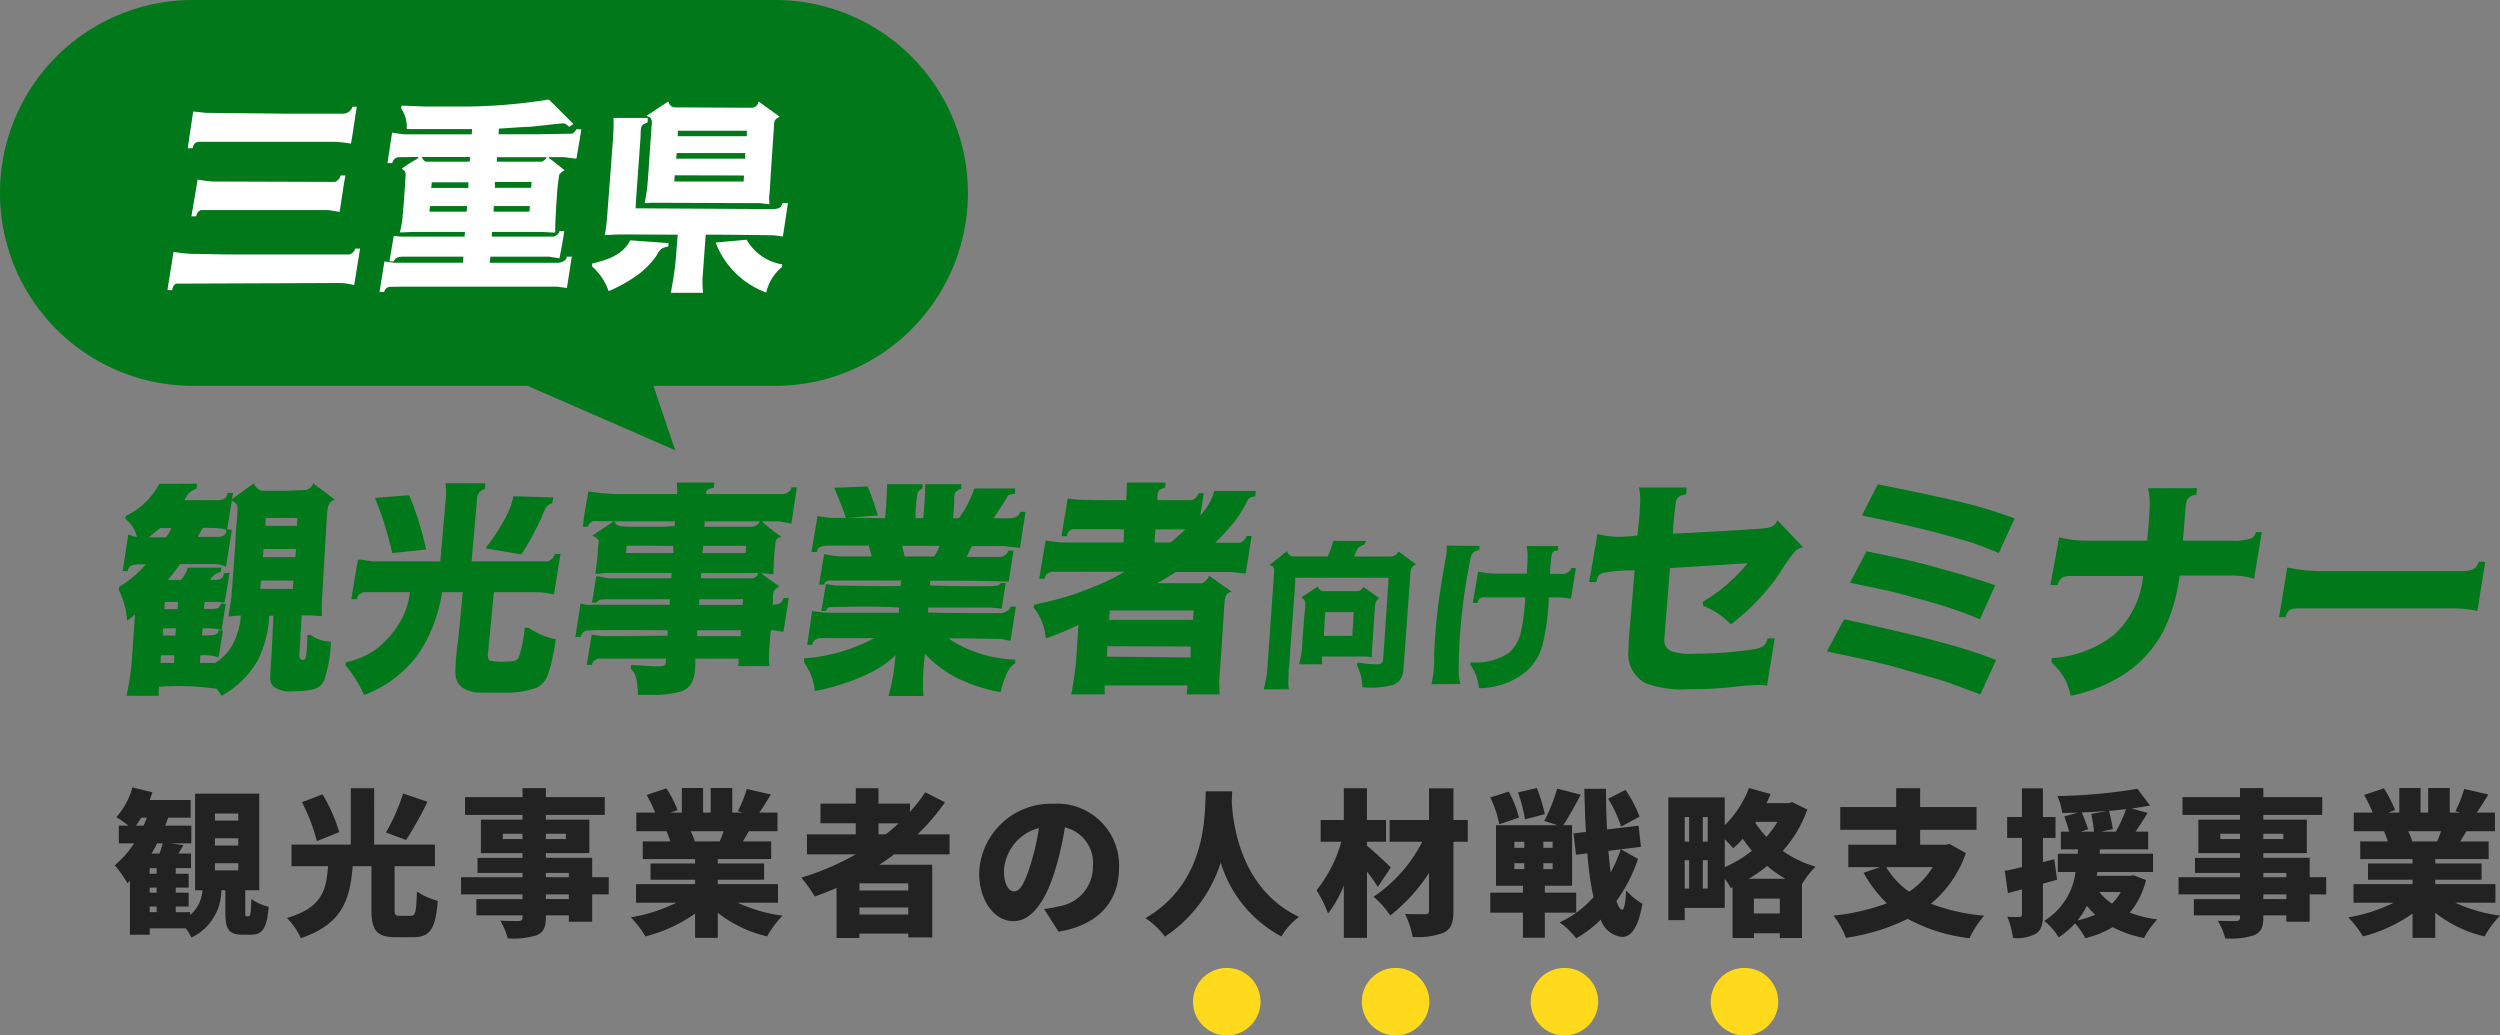
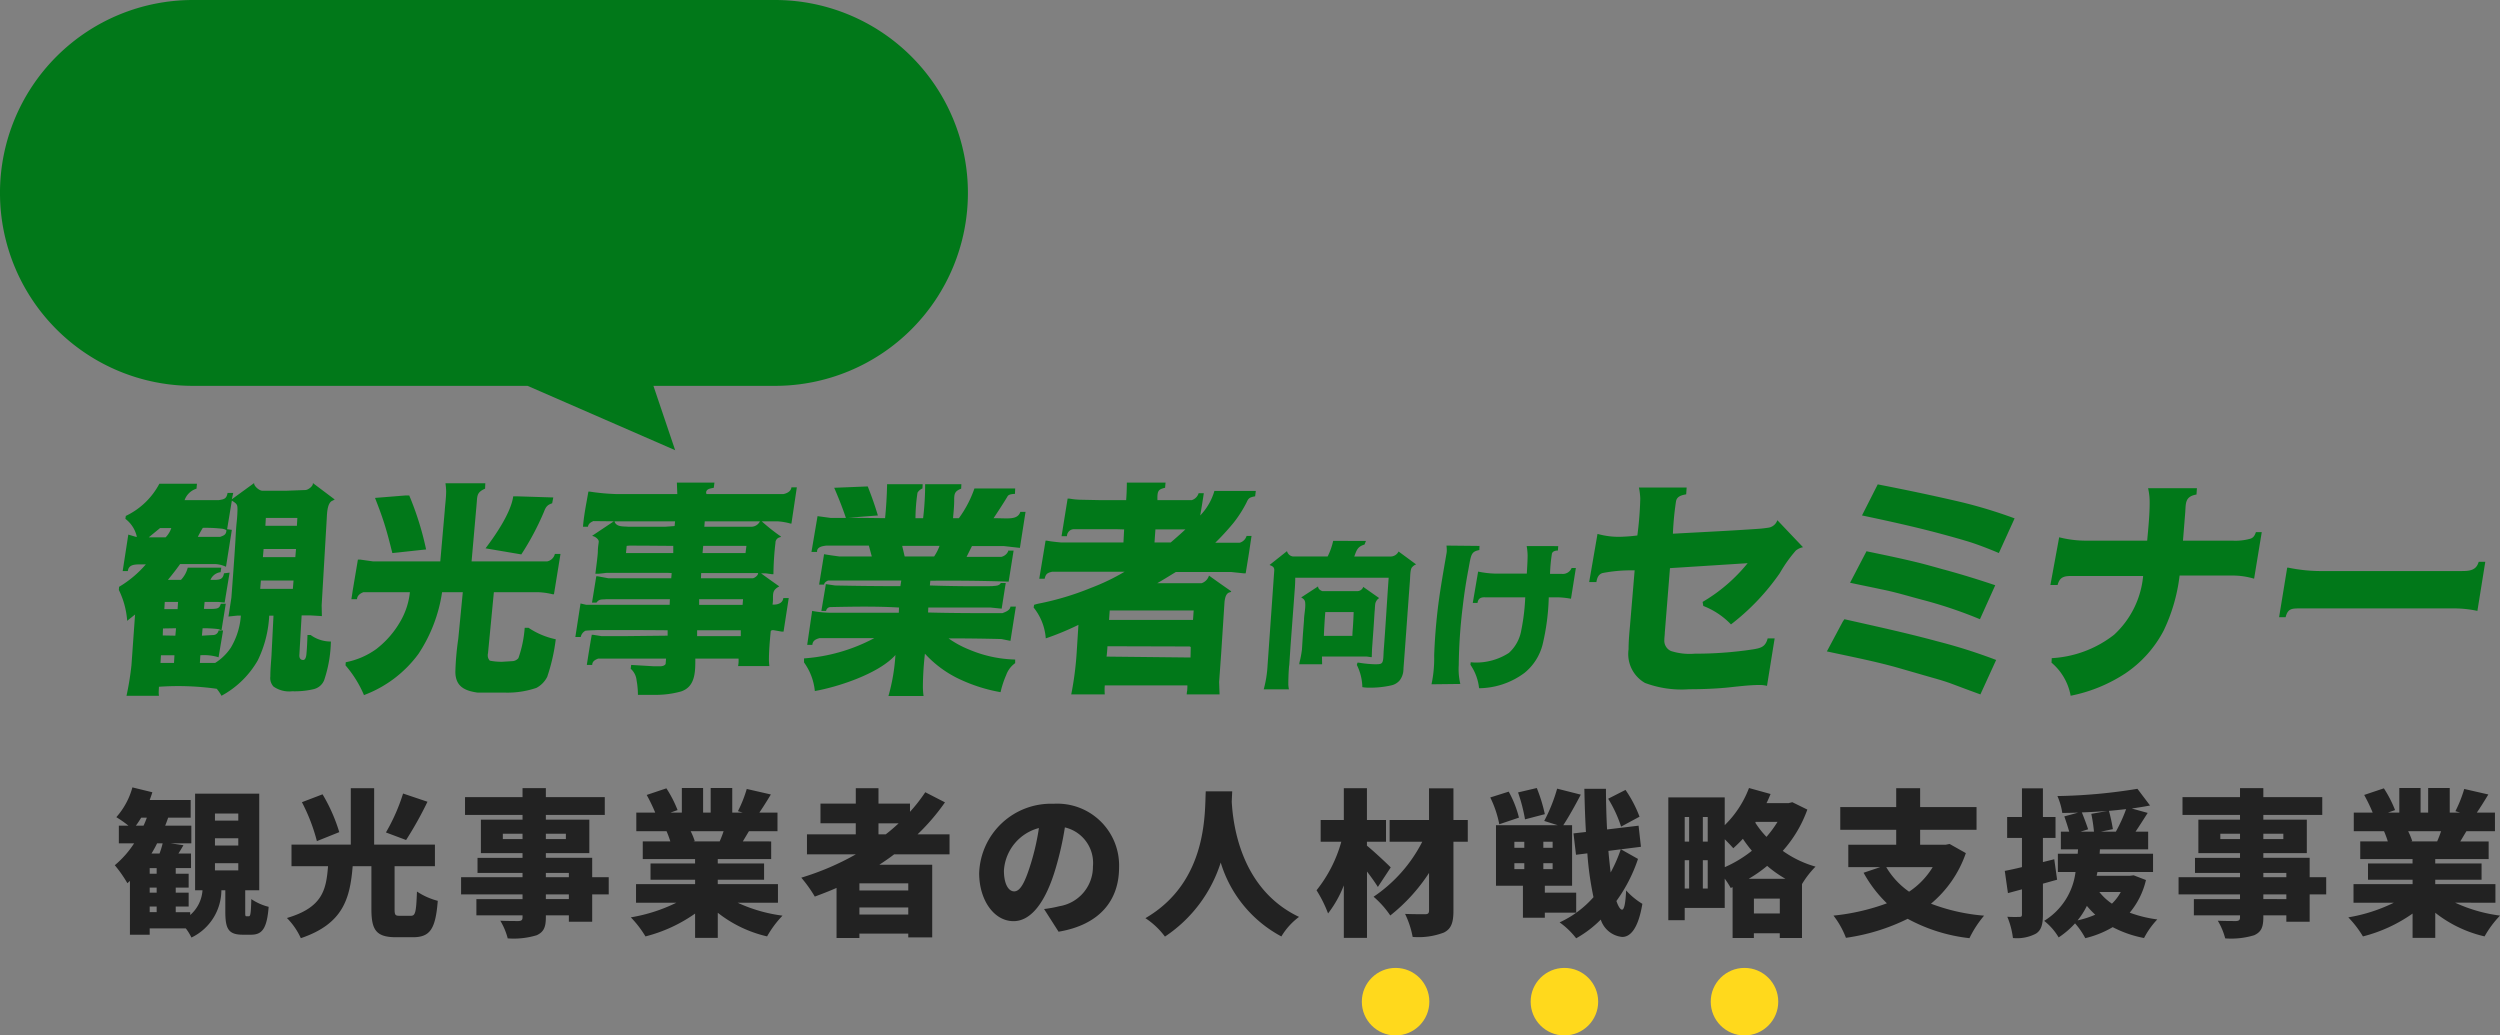
<svg xmlns="http://www.w3.org/2000/svg" width="222.128" height="92">
  <rect width="100%" height="100%" fill="#808080" stroke="none" />
  <g data-name="グループ 111">
    <g data-name="グループ 112">
      <g data-name="グループ 100">
        <g data-name="グループ 98">
          <path fill="#017819" d="M27.8 42.98c0 .22-.42.56-.68.56l-1.62.06h-2.22c-.26-.02-.7-.4-.7-.64v-.04l-1.98 1.44.12-.56h-.5c-.1.5-.26.56-.8.64H16.4a1.63 1.63 0 0 1 1.06-1.02l.04-.44h-3.34a6.55 6.55 0 0 1-2.98 2.86l-.04.26a2.73 2.73 0 0 1 1.02 1.6h-.08l-.68-.2-.5 3.24h.46c.08-.74.94-.56 1.6-.6a9.5 9.5 0 0 1-2.38 2l-.02.28a7.4 7.4 0 0 1 .74 2.74l.7-.56-.32 4.5a25 25 0 0 1-.44 2.72h2.88c0-.08-.02-.16-.02-.26 0-.18.02-.36.02-.54a24.5 24.5 0 0 1 5.14.18 4 4 0 0 1 .42.62 8.24 8.24 0 0 0 3.22-3.14 10.2 10.2 0 0 0 1.02-3.98h.38l-.18 3.58c-.04.6-.1 1.2-.1 1.82a1.12 1.12 0 0 0 .28.9 2.42 2.42 0 0 0 1.66.42 7.4 7.4 0 0 0 1.88-.18 1.34 1.34 0 0 0 .96-.8 11.5 11.5 0 0 0 .6-3.44 3.02 3.02 0 0 1-1.8-.58h-.28c-.02.58-.04 1.18-.1 1.76-.02.16-.08.46-.28.46-.28 0-.36-.22-.34-.46l.2-3.5h.8l1 .06-.02-.96.44-7.5c.04-.46 0-1.62.54-1.8l.18-.1-1.94-1.46Zm-7.2 1.5c.48.3.5.36.5.82a12 12 0 0 1-.08 1.18c-.06.6-.08 1.22-.12 1.84-.1 1.6-.22 3.18-.34 4.78l-.26 1.68.76-.08h.34a6.4 6.4 0 0 1-.9 2.86 4.6 4.6 0 0 1-1.38 1.34h-1.36l.04-.68a4.4 4.4 0 0 1 1.62.18l.4-2.38h-.4a.49.49 0 0 1-.42.4l-1.06.06.06-.66a11 11 0 0 1 1.42.08l.26.1.38-2.36h-.44c-.14.48-.28.48-1.5.46l.06-.62h1.18l.6.06.44-2.66-.5.06c-.1.58-.4.6-1.2.58a1.12 1.12 0 0 1 .9-.68l.06-.4h-2.98a2.4 2.4 0 0 1-.6 1.08h-1.16c.38-.46.74-.92 1.08-1.4h3.16a2.5 2.5 0 0 1 .92.24l.52-3.28-.42-.06Zm2.98 2.24.04-.7h2.8l-.04.7Zm-5.56.18a13 13 0 0 1 1.74.08c.1.02.34.08.36.16-.04.34-.16.42-.56.56h-1.98c.14-.28.28-.54.44-.8m-2.8.02a2.2 2.2 0 0 1-.5.82h-1.5l1-.82Zm8.14 2.58.06-.72h2.88l-.06.72Zm-.24 2.82.06-.74h2.9l-.06.74Zm-8.52 1.8.04-.64h1.18l-.04.64Zm-.14 2.34.02-.62 1.16-.02-.06.66Zm-.2 2.44.04-.68h1.2l-.04.68ZM39.6 43.1a5 5 0 0 1 .04.56c0 .54-.08 1.1-.12 1.64v.04l-.2 2.26-.2 2.28h-5.98L32 49.72h-.2l-.42 2.5c-.06.34-.1.68-.16 1.02h.5c.02-.32.26-.5.56-.62h4.14a6.5 6.5 0 0 1-.84 2.58 8.3 8.3 0 0 1-2.16 2.48 6.9 6.9 0 0 1-2.7 1.16l-.02.28a10 10 0 0 1 1.64 2.64 10.6 10.6 0 0 0 4.84-3.66 13.5 13.5 0 0 0 2.1-5.48h1.84l-.4 4.12a25 25 0 0 0-.26 2.94c0 1.32.84 1.7 1.98 1.86h2.44a8 8 0 0 0 2.78-.42 2.27 2.27 0 0 0 .96-.98 16.6 16.6 0 0 0 .76-3.34 6.9 6.9 0 0 1-2.42-1.02h-.34a10.3 10.3 0 0 1-.56 2.7.77.77 0 0 1-.48.26l-.96.06h-.12a5.4 5.4 0 0 1-.98-.1.65.65 0 0 1-.18-.5.5.5 0 0 1 .02-.16l.52-5.42h4a6.4 6.4 0 0 1 1.22.18h.12l.58-3.58h-.5a.88.88 0 0 1-.68.66H41.9l.44-5c.08-.76-.04-1.12.76-1.46l.02-.48h-3.54Zm-6.28 1.14c.3.76.58 1.5.82 2.26.28.88.5 1.76.72 2.64 1-.1 2-.22 3-.32a26.7 26.7 0 0 0-1.5-4.8h-.3Zm12.28-.14c-.2 1.46-1.58 3.46-2.46 4.62l3.18.54a24 24 0 0 0 2-3.76c.16-.42.28-.64.74-.78l.1-.52-3.18-.1Zm9.22-.2a19 19 0 0 1-2.42-.22h-.12c-.18 1.04-.4 2.08-.48 3.12h.44c.04-.28.26-.4.48-.5l1.82.02-1.92 1.28a.15.15 0 0 0 .08.04c.22.06.5.28.5.48 0 .12-.08.48-.08.86 0 .32-.14 1.34-.22 2h.28l.72-.08h5.44l.34.02-.04.46h-5.58l-.98-.18h-.1l-.38 2.34h.4c.24-.34.48-.26.88-.3h5.64l-.02.5h-7.4l-.52-.12-.46 2.98h.48a.8.8 0 0 1 .42-.56c.36-.04.74-.04 1.1-.06 2.06 0 4.14 0 6.2.02v.48l-3.7.04h-2.18l-.76-.12h-.1c-.16.88-.3 1.78-.44 2.68h.48c0-.32.26-.46.52-.56h6.04l-.04.48c-.08.12-.22.2-.52.2h-.5l-2.04-.12-.04.34a1.58 1.58 0 0 1 .52 1.02 7.3 7.3 0 0 1 .12 1.3h1.6a8.4 8.4 0 0 0 2.22-.3c1.3-.42 1.28-1.78 1.28-2.92h3.84a2.4 2.4 0 0 1-.04.66h2.78a5 5 0 0 1-.04-.52c0-.86.08-1.72.16-2.58.06-.1.18-.1.3-.08l.68.12h.16l.46-2.98h-.48c-.06.48-.54.6-.96.58a3 3 0 0 0 .04-.44c0-.62-.02-.86.56-1.18-.54-.38-1.08-.76-1.62-1.16h.4l.58.08h.12a26 26 0 0 1 .18-2.78.5.5 0 0 1 .38-.5.23.23 0 0 0 .12-.06 17 17 0 0 1-1.72-1.36h1.4a5.6 5.6 0 0 1 1.16.2h.08l.48-3.22h-.48c-.04.36-.4.54-.72.6h-6.82a.3.3 0 0 1-.04-.12c0-.36.42-.38.68-.44l.06-.46h-3.34l.04 1.02Zm1 2.9c-.42-.04-1.08.04-1.22-.48h5.38l-.04.42-.82.06Zm11.7-.48a.86.86 0 0 1-.7.48h-4.24l.04-.48ZM56.5 48.48c1.1 0 2.22.02 3.32.02v.64h-4.2l.06-.64.24-.02Zm9.74.66h-3.82l.06-.64h3.84Zm1.12 1.78c0 .24-.36.46-.48.46h-4.6l.02-.46Zm-1.38 2.82h-3.86v-.5h3.9ZM65.82 56v.52h-3.88V56Zm16.24 5.84a6 6 0 0 1-.06-.88 28 28 0 0 1 .18-2.88 9.8 9.8 0 0 0 3.24 2.34 14.3 14.3 0 0 0 3.48 1.08 8.5 8.5 0 0 1 .5-1.52 2.2 2.2 0 0 1 .8-1.06v-.32a11.1 11.1 0 0 1-4.08-.88 8.7 8.7 0 0 1-1.84-1c1.56 0 3.14.02 4.7.06l.8.16.48-3.04h-.48c-.04.34-.46.48-.72.58-2.22 0-4.4 0-6.6-.06l.02-.44H88l1 .1.36-2.28h-.44c-.14.28-.5.24-.76.28-1.86.02-3.7 0-5.54-.06l.04-.42c2.32-.02 4.64 0 6.96.08l.44-2.76h-.48a.15.15 0 0 1-.02.1.88.88 0 0 1-.6.46h-3.08l.48-.96h2.84l1.42.16.5-3.2h-.46c-.18.56-.76.58-1.24.58-.38 0-.76-.02-1.14-.02.22-.32 1.08-1.64 1.24-1.94.12-.2.44-.2.66-.22l.02-.48h-3.62a10 10 0 0 1-1.38 2.64h-.52c.04-.52.1-1 .1-1.58s.04-.82.62-1.04l.02-.4H82.2a25 25 0 0 1-.18 3.02h-.68a16 16 0 0 1 .18-2.26.9.9 0 0 1 .44-.38l.02-.38h-3.16c-.02 1.02-.08 2.02-.18 3.02L75.4 46l2.6-.2c-.26-.88-.56-1.72-.9-2.58l-2.98.12c.38.88.74 1.78 1.04 2.68h-1.34l-1.18-.16-.54 3.18h.5c-.04-.44.48-.52.8-.56h3.8l.26.96h-2.9c-.46-.06-.9-.12-1.34-.2l-.44 2.7h.44c.04-.2.18-.28.36-.36h6.5l-.08.5c-1.94 0-3.86-.02-5.8-.06l-.82-.12-.4 2.38h.42a.405.405 0 0 1 .38-.34c2.02-.04 4.06-.08 6.1.04l-.02.46H74.1a9 9 0 0 1-1.94-.16l-.44 3.02h.46c.02-.38.32-.52.64-.6h4.86a15.6 15.6 0 0 1-6.24 1.8v.36a5.2 5.2 0 0 1 .96 2.54c2.12-.38 5.7-1.56 7.16-3.2a17 17 0 0 1-.62 3.64Zm-1.9-13.34h3.32a4.2 4.2 0 0 1-.48.94h-2.62Zm18 13.2a5.3 5.3 0 0 1 0-.8h7.34a4 4 0 0 1-.02.48 2 2 0 0 0-.04.32h2.92l-.04-1.1.18-2.5.3-4.62c.04-.3.1-.72.42-.84.08-.02.14-.02.18-.1-.66-.46-1.32-.92-1.98-1.4a1.02 1.02 0 0 1-.66.68h-3.94c.56-.32 1.1-.66 1.66-1h4.88l1.14.12h.18l.02-.12.26-1.6.24-1.6h-.44a.9.9 0 0 1-.6.6h-2.18a22 22 0 0 0 1.6-1.74 10.7 10.7 0 0 0 1.18-1.84c.16-.36.26-.46.76-.54l.06-.48h-3.68a5.2 5.2 0 0 1-1.26 2.18c.12-.66.22-1.32.32-1.98h-.46a.92.92 0 0 1-.62.62h-3.04c-.02-.82.06-.96.68-1.1l.04-.46h-3.44q0 .78-.06 1.56h-2.18l-1.96-.04a7 7 0 0 1-.92-.1h-.14l-.54 3.34h.48a.63.63 0 0 1 .58-.62h3.82l.68.02-.06 1.16h-5.54c-.42-.04-.84-.08-1.26-.16h-.12l-.56 3.38h.48c.1-.44.24-.52.66-.62h6.44a19 19 0 0 1-3 1.44 25 25 0 0 1-4.58 1.38 4 4 0 0 0-.46.12l-.04.24a4.95 4.95 0 0 1 1.06 2.54l.02.2a25 25 0 0 0 2.9-1.2l-.16 2.52a28 28 0 0 1-.48 3.66Zm4.5-14.66h2.66c-.42.4-.86.78-1.3 1.16h-1.44Zm-4.06 7.2h7.46l-.06.84h-7.46Zm-.28 4.1c.04-.3.06-.6.08-.92l7.26.02a.18.18 0 0 1 .14.06l-.02.92Zm20.134-10.282a6 6 0 0 1-.49 1.386h-3.08a.63.63 0 0 1-.532-.476L112.8 50.2c.252.1.434.182.42.476l-.6 8.512a10 10 0 0 1-.336 2.058h2.24a2.5 2.5 0 0 1-.056-.434c0-.5.028-1.162.07-1.652l.014-.042.112-1.708.392-5.25c.014-.28.028-.546.028-.826h8.3c-.154 2.17-.28 4.41-.448 6.566v.028c-.042 1.064-.056 1.092-.77 1.092a10 10 0 0 1-1.428-.14h-.126l-.056.2a4.6 4.6 0 0 1 .49 1.974 4 4 0 0 0 .378.042 8.5 8.5 0 0 0 2.24-.21 1.36 1.36 0 0 0 .7-.434 1.67 1.67 0 0 0 .322-.8v-.044a1 1 0 0 0 .014-.208c.2-2.59.378-5.194.574-7.8v-.042c.028-.266.014-.952.182-1.148a.9.9 0 0 1 .28-.224l.084-.042L124.264 49a.79.79 0 0 1-.7.448h-3.234c.2-.56.294-.882.91-1.064l.126-.322Zm-2.842 5.026c.322.182.364.308.364.672 0 .434-.1.868-.112 1.288v.042l-.1 1.288-.084 1.33a9 9 0 0 1-.224 1.176l-.014.14h2.03l-.014-.686h3.976l.392.056h.056c.014-.322.014-.644.042-.966l.126-1.75.084-1.316c.028-.224.028-.462.056-.686a.78.78 0 0 1 .35-.532l-1.414-.994a.56.56 0 0 1-.5.378h-3.136c-.182-.07-.378-.2-.378-.42Zm4.662 1.3c-.014.378-.028.77-.056 1.148-.014.322-.056.644-.056.966h-2.534c.028-.714.07-1.414.126-2.114Zm8.246-5.908a3 3 0 0 1 .028.378 1.4 1.4 0 0 1-.028.336c-.266 1.554-.546 3.108-.742 4.662a51 51 0 0 0-.35 4.382 11 11 0 0 1-.238 2.566l2.562-.03a5.7 5.7 0 0 1-.14-1.68 46 46 0 0 1 .35-5.166c.126-1.106.294-2.2.5-3.29.252-1.358.224-1.61.98-1.764l.014-.364Zm7.126.042a5 5 0 0 1 .084.812c0 .546-.042 1.092-.07 1.638H133a8.4 8.4 0 0 1-1.666-.182l-.476 2.786h.42c.056-.406.308-.518.686-.5h3.556a18.6 18.6 0 0 1-.35 2.912 3.5 3.5 0 0 1-1.106 2.03 5.36 5.36 0 0 1-2.968.854c-.14 0-.28-.014-.42-.028l-.028.224a4.5 4.5 0 0 1 .77 2.086 6.84 6.84 0 0 0 4.046-1.372 4.75 4.75 0 0 0 1.6-2.52 20.2 20.2 0 0 0 .546-4.186h.826a8 8 0 0 1 1.148.126l.434-2.73h-.378a.845.845 0 0 1-.91.518h-1.008a14 14 0 0 1 .168-1.792c.056-.224.336-.28.532-.28l.028-.392Zm9.974-5.2a5.7 5.7 0 0 1 .12.98 30 30 0 0 1-.26 3.28 15 15 0 0 1-1.62.12 7 7 0 0 1-1.92-.26l-.74 4.28h.64c.06-.34.16-.68.54-.8a13.4 13.4 0 0 1 2.86-.24l-.42 5c-.06.66-.12 1.34-.12 2.02a2.955 2.955 0 0 0 1.46 2.982 9.26 9.26 0 0 0 3.92.56c1.1 0 2.2-.04 3.3-.14 1-.1 2.02-.24 3.04-.24a3 3 0 0 1 .58.08l.68-4.22h-.62c-.2.76-.6.86-1.32.98a34 34 0 0 1-5.16.38 5.4 5.4 0 0 1-2.12-.24 1 1 0 0 1-.58-1c0-.22.04-.42.04-.64l.46-5.72 6.9-.44a14.7 14.7 0 0 1-4 3.44l.06.36a6.8 6.8 0 0 1 2.46 1.64 20.4 20.4 0 0 0 4.34-4.56 12.4 12.4 0 0 1 1.42-2 1.46 1.46 0 0 1 .64-.3l-2.28-2.4a.99.99 0 0 1-.76.66c-.28.04-.56.08-.84.1-2.56.18-5.12.3-7.68.44a26 26 0 0 1 .28-2.9c.1-.44.5-.52.9-.6l.04-.6Zm19.82 2.48c2.28.48 4.56.98 6.82 1.58.96.26 1.92.52 2.88.82.84.28 1.66.6 2.46.94l1.4-3.08a43 43 0 0 0-4.72-1.44c-2.48-.58-4.96-1.1-7.44-1.58Zm-1.06 5.98c.92.2 1.84.38 2.76.58 1.22.24 2.4.6 3.6.92a39 39 0 0 1 5.18 1.74L177.28 52c-1.54-.52-3.1-1-4.66-1.42-.72-.2-1.42-.4-2.14-.58-1.54-.38-3.1-.7-4.64-1.02Zm-2.06 6.1c2.2.48 4.4.9 6.54 1.52l2.08.6c.82.24 1.68.46 2.48.76.86.32 1.7.64 2.54.94l1.4-3.06a48 48 0 0 0-5.24-1.66c-2.72-.74-5.5-1.34-8.24-1.96l-.14.2Zm28.54-14.5a5.5 5.5 0 0 1 .14 1.28c0 1.12-.12 2.26-.22 3.38h-5.44a9.6 9.6 0 0 1-2.38-.3l-.78 4.24h.64c.18-.68.54-.8 1.2-.8h6.4a8.12 8.12 0 0 1-2.58 5.22 9.87 9.87 0 0 1-5.54 2.08l-.02.4a5.02 5.02 0 0 1 1.7 2.94 13.7 13.7 0 0 0 4.88-2 10.4 10.4 0 0 0 3.38-3.78 15.5 15.5 0 0 0 1.42-4.9h4.74a6.6 6.6 0 0 1 1.88.28l.68-4.14h-.52c-.1.3-.22.52-.54.6a4.9 4.9 0 0 1-1.52.16h-4.42l.2-2.5c.06-.86-.02-1.42 1-1.6l.04-.56Zm29.38 6.54-.04.1c-.22.66-.8.72-1.46.72H206.1a14.4 14.4 0 0 1-2.78-.3h-.1l-.72 4.4h.58c.2-.78.54-.78 1.34-.78h13.52a10 10 0 0 1 2.18.22l.7-4.36Z" data-name="パス 594" />
          <g data-name="グループ 97">
-             <path fill="#222" d="M19.1 76.694h2.072v.644H19.1Zm0-2.212h2.072v.644H19.1Zm0-2.2h2.072v.63H19.1Zm-5.8 8.262h.62v.5h-.62Zm1.152-5.614a7 7 0 0 1-.28.91h-.714c.182-.294.35-.6.5-.91Zm-2.38-1.568c.168-.224.322-.462.476-.714h.5a8 8 0 0 1-.294.714Zm1.848 4.27h-.62v-.5h.62Zm0 1.68h-.62v-.448h.62Zm7.994 2.1c-.126 0-.126-.042-.126-.448V79.1h1.246v-8.58h-5.7v8.58h.658a3.18 3.18 0 0 1-1.092 2.2v-.252h-1.286v-.5h1.148v-1.236h-1.148v-.448h1.148v-1.232h-1.148v-.5h1.358V75.84h-1.12c.14-.224.294-.476.448-.742l-1.148-.168H17v-1.568h-2.324c.1-.238.182-.476.266-.714h2V71.08H13.3c.084-.224.168-.462.238-.686l-1.774-.434a6.6 6.6 0 0 1-1.428 2.646 10 10 0 0 1 1.078.756h-.854v1.568h1.358a8.7 8.7 0 0 1-1.718 1.946 11.4 11.4 0 0 1 1.12 1.6c.07-.07.154-.14.224-.21v4.784H13.3v-.56h3.21a4.6 4.6 0 0 1 .5.812 4.69 4.69 0 0 0 2.66-4.2h.35v1.89c0 1.526.266 2.058 1.554 2.058h.728c.98 0 1.414-.518 1.568-2.478a4.8 4.8 0 0 1-1.54-.686c-.038 1.344-.08 1.526-.23 1.526Zm13.9-10.906a16.8 16.8 0 0 1-1.524 3.458l1.792.672a32 32 0 0 0 1.9-3.4Zm-5.67 3.43a15 15 0 0 0-1.484-3.36l-1.834.7a16.2 16.2 0 0 1 1.33 3.458Zm5.378 7.434c-.406 0-.462-.07-.462-.6v-3.81h3.584v-1.918h-5.4V70.03h-2.076v5.012H25.9v1.918h3.248c-.168 2.1-.476 3.668-3.654 4.606a6.2 6.2 0 0 1 1.236 1.792c3.77-1.274 4.37-3.528 4.606-6.398H33v3.822c0 1.862.434 2.492 2.2 2.492h1.484c1.512 0 2.016-.7 2.212-3.234a6.1 6.1 0 0 1-1.848-.826c-.07 1.862-.14 2.156-.548 2.156Zm15.022-1.484H48.5v-.42h2.044ZM48.5 77.562h2.044v.378H48.5Zm-3.822-3.01v-.476h1.75v.476Zm5.6-.476v.476H48.5v-.476Zm3.808 3.864h-1.47v-1.722H48.5V75.8h3.864v-2.97H48.5v-.42h5.236v-1.582H48.5v-.8h-2.072v.8h-5.11v1.582h5.11v.42h-3.7v2.97h3.7v.42h-4v1.344h4v.378h-5.46v1.526h5.46v.42h-4.1v1.44h4.1v.172c0 .238-.084.322-.35.336-.224 0-1.05 0-1.624-.028a6 6 0 0 1 .658 1.568 7 7 0 0 0 2.576-.28c.6-.28.812-.672.812-1.6v-.168h2.044v.572h2.072v-2.434h1.47Zm10.206-4.088a9 9 0 0 1-.35.91h-2.38l.168-.028a6 6 0 0 0-.364-.882Zm4.83 6.356v-1.652h-5.348v-.392h4.116v-1.442h-4.116v-.392h4.746v-1.568H66c.168-.28.35-.588.546-.91h2.534V72.2h-1.61c.308-.448.658-1.008 1.022-1.61l-2.142-.49a11.4 11.4 0 0 1-.784 1.974l.42.126h-.924v-2.184h-1.918V72.2h-.672v-2.184h-1.89V72.2h-1.008l.63-.224a10.6 10.6 0 0 0-.994-1.932l-1.75.588a15 15 0 0 1 .756 1.568h-1.68v1.652h2.688a9 9 0 0 1 .336.91h-2.45v1.568h4.648v.392H57.8v1.442h3.962v.392h-5.25v1.652h3.584a14.6 14.6 0 0 1-4.046 1.3 9.3 9.3 0 0 1 1.3 1.694 13.4 13.4 0 0 0 4.41-2.03v2.158h2.016V81.1a11.1 11.1 0 0 0 4.382 2.1 9 9 0 0 1 1.37-1.844 13.6 13.6 0 0 1-3.99-1.148Zm8.932-7.056h1.792c-.364.336-.742.672-1.148.98h-.644Zm2.646 5.964h-4.34v-.63h4.34Zm-4.34 2.142v-.63h4.34v.63Zm8.008-5.348v-1.778h-2.842a19 19 0 0 0 2.436-2.842l-1.75-.9a14.5 14.5 0 0 1-1.358 1.74v-.73h-2.8v-1.37h-2.016v1.37H72.9v1.75h3.136v.98H71.7v1.78h4.34a23.7 23.7 0 0 1-4.844 2.072 12 12 0 0 1 1.2 1.68c.644-.238 1.3-.49 1.932-.77v4.452h2.03v-.392H80.7v.336h2.128v-6.454h-4.7c.448-.294.9-.6 1.316-.924Zm15.064 1.148a5.49 5.49 0 0 0-5.824-5.642A6.385 6.385 0 0 0 87 77.576c0 2.394 1.316 4.27 3.052 4.27 1.652 0 2.912-1.876 3.738-4.676a28 28 0 0 0 .826-3.654 3.24 3.24 0 0 1 2.492 3.472 3.546 3.546 0 0 1-2.968 3.528 11 11 0 0 1-1.372.252l1.288 2.016c3.644-.616 5.376-2.772 5.376-5.726m-10.232.294a4.17 4.17 0 0 1 3.108-3.78 21 21 0 0 1-.714 3.15c-.5 1.624-.924 2.478-1.484 2.478-.492 0-.91-.63-.91-1.848m17.932-7.042c-.1 1.834.21 8.036-5.362 11.27a6.8 6.8 0 0 1 1.736 1.638 12.38 12.38 0 0 0 4.956-6.58 11.08 11.08 0 0 0 5.39 6.566 6 6 0 0 1 1.568-1.736c-5.194-2.468-5.866-8.218-5.978-10.234q.021-.525.042-.924Zm16.436 6.762c-.294-.308-1.554-1.484-2.114-1.932v-.35h1.694v-1.932h-1.694V70.03H119.4v2.828h-2.058v1.932h1.834a12 12 0 0 1-2.2 4.312A11.3 11.3 0 0 1 118 81.16a10 10 0 0 0 1.4-2.492v4.662h2.058v-5.894c.364.476.728.98.966 1.372Zm6.846-4.214h-1.274v-2.814h-2.17v2.814h-3.5v1.932h2.9a13 13 0 0 1-4.326 4.886 8.3 8.3 0 0 1 1.484 1.666 15.8 15.8 0 0 0 3.444-3.78v3.346c0 .238-.1.322-.35.322s-1.092 0-1.778-.028a8.1 8.1 0 0 1 .672 2.044 6.3 6.3 0 0 0 2.784-.392c.63-.322.84-.854.84-1.932V74.79h1.274Zm15.26-.294a10.9 10.9 0 0 0-1.246-2.38l-1.54.784a11.3 11.3 0 0 1 1.148 2.478Zm-8.414-.224a14 14 0 0 0-.714-2.324l-1.666.392a15 15 0 0 1 .62 2.392Zm-2.3.308a9.3 9.3 0 0 0-.91-2.31l-1.638.518a9.3 9.3 0 0 1 .8 2.38Zm-.406 4.046h.882v.532h-.882Zm0-1.9h.882v.532h-.882Zm3.4.532h-.826v-.536h.826Zm0 1.9h-.826v-.532h.826Zm2.092 3.864v-1.778h-2.786V78.7h2.422v-5.38h-.782c.462-.7 1.036-1.722 1.554-2.716l-2.1-.532a14.6 14.6 0 0 1-1.148 2.87l1.2.378h-5.486v5.38h2.394v.616h-2.9v1.774h2.9v2.226h1.946V81.09Zm3.962-5.628a12.7 12.7 0 0 1-.9 2.058c-.07-.588-.14-1.232-.2-1.918Zm.014 0 1.778-.224-.21-1.876-2.8.336a73 73 0 0 1-.1-3.612h-1.918c.028 1.372.07 2.646.14 3.836l-1.106.126.224 1.9 1.008-.126a28 28 0 0 0 .546 3.892 9 9 0 0 1-3.01 2.24 7 7 0 0 1 1.47 1.414 9.8 9.8 0 0 0 2.186-1.662 2.23 2.23 0 0 0 1.876 1.54c.6.028 1.414-.476 1.82-2.94a6.3 6.3 0 0 1-1.442-1.19c-.056 1.134-.168 1.708-.364 1.708-.168-.014-.336-.294-.5-.77a13.7 13.7 0 0 0 1.918-3.738Zm11.816 5.7v-1.318h2.3v1.316Zm-.462-3.08a12 12 0 0 0 1.638-1.148 10.6 10.6 0 0 0 1.624 1.148Zm-2.128-3.514c.294.294.588.6.756.8.28-.252.574-.532.854-.84a11 11 0 0 0 .8 1.064 10.8 10.8 0 0 1-2.408 1.456Zm-1.948 4.38v-2.52h.434v2.52Zm-1.61-2.52h.392v2.52h-.392Zm.392-3.836v2.184h-.392v-2.184Zm1.652 2.184h-.434v-2.184h.434Zm6.2-1.75a10 10 0 0 1-.98 1.33 8 8 0 0 1-.994-1.26l.042-.07Zm1.316-1.75-.336.084h-1.96c.14-.266.252-.546.364-.812l-1.918-.532a9.1 9.1 0 0 1-2.156 3.3v-2.464h-5.012v10.91h1.456V80.67h3.556v-2.6a7 7 0 0 1 .532.826l.168-.07v4.518h1.89v-.42h2.3v.42h1.974v-4.788A8.2 8.2 0 0 1 161.312 77a9.4 9.4 0 0 1-2.912-1.4 11.1 11.1 0 0 0 2.184-3.668Zm12.474 5.768a6.95 6.95 0 0 1-2.1 2.184 7 7 0 0 1-2.03-2.184Zm1.5-2.058-.35.07h-2.268v-1.33h5.012V71.71h-5.012v-1.68h-2.126v1.68h-4.97v2.016h4.97v1.33h-4.256v1.988h2.842l-1.484.5a11.3 11.3 0 0 0 2.072 2.716 19.2 19.2 0 0 1-4.746 1.092 7.7 7.7 0 0 1 1.106 1.974 18 18 0 0 0 5.486-1.69 14.9 14.9 0 0 0 5.488 1.722 9.5 9.5 0 0 1 1.3-2 17.1 17.1 0 0 1-4.718-1.064 10.16 10.16 0 0 0 3.098-4.494Zm9.3 1.358-1.008.252v-2.142h1.12v-1.862h-1.12v-2.548h-1.862v2.548h-1.316v1.862h1.316v2.59c-.56.14-1.092.252-1.526.336l.28 1.974 1.246-.336v2.226c0 .182-.056.224-.224.224a10 10 0 0 1-1.078-.014 7.2 7.2 0 0 1 .5 1.89 3.6 3.6 0 0 0 2.048-.392c.476-.308.616-.826.616-1.708v-2.73c.42-.112.84-.238 1.26-.35Zm2.072 5.432a6.7 6.7 0 0 0 .826-1.288 8 8 0 0 0 .742.784 8.2 8.2 0 0 1-1.57.504Zm3.836-2.52a4.1 4.1 0 0 1-.784 1.036 5 5 0 0 1-1.12-1.036Zm-2.618-6.944a14 14 0 0 1 .238 1.582h-1.19l.672-.21a24 24 0 0 0-.56-1.5q1.134-.042 2.268-.126Zm.854 1.582 1.064-.224a15 15 0 0 0-.35-1.624c.518-.042 1.022-.1 1.526-.154a13.7 13.7 0 0 1-.91 2Zm2.912 3.878-.322.042h-2.968l.07-.336h4.94v-1.624h-4.746l.028-.392h4.284v-1.568h-1.12c.336-.5.714-1.092 1.078-1.666l-1.414-.392c.574-.084 1.12-.168 1.624-.266l-1.12-1.484a48 48 0 0 1-7.112.644 5.7 5.7 0 0 1 .434 1.5c.462 0 .938-.014 1.414-.028l-1.232.336c.14.406.322.952.434 1.358h-.742v1.568h1.526l-.028.392h-1.764v1.624h1.568a5.94 5.94 0 0 1-2.786 4.34 5.3 5.3 0 0 1 1.288 1.47 7.6 7.6 0 0 0 1.456-1.248 6.6 6.6 0 0 1 .91 1.316 8.8 8.8 0 0 0 2.436-.98 10 10 0 0 0 2.786.966 7.2 7.2 0 0 1 1.176-1.652 11.2 11.2 0 0 1-2.45-.6 6.96 6.96 0 0 0 1.442-2.9Zm13.566 2.114H201.1v-.42h2.044Zm-2.046-2.324h2.044v.378H201.1Zm-3.822-3.01v-.476h1.75v.476Zm5.6-.476v.476H201.1v-.476Zm3.808 3.864h-1.47v-1.722H201.1V75.8h3.864v-2.97H201.1v-.42h5.236v-1.582H201.1v-.8h-2.072v.8h-5.11v1.582h5.11v.42h-3.7v2.97h3.7v.42h-4v1.344h4v.378h-5.46v1.526h5.46v.42h-4.1v1.44h4.1v.172c0 .238-.084.322-.35.336-.224 0-1.05 0-1.624-.028a6 6 0 0 1 .658 1.568 7 7 0 0 0 2.576-.28c.6-.28.812-.672.812-1.6v-.168h2.044v.572h2.072v-2.434h1.47Zm10.206-4.088a9 9 0 0 1-.35.91h-2.38l.168-.028a6 6 0 0 0-.364-.882Zm4.83 6.356v-1.652h-5.348v-.392h4.116v-1.442h-4.116v-.392h4.746v-1.568h-2.52c.168-.28.35-.588.546-.91h2.534V72.2h-1.61c.308-.448.658-1.008 1.022-1.61l-2.142-.49a11.4 11.4 0 0 1-.784 1.974l.42.126h-.924v-2.184h-1.918V72.2h-.672v-2.184h-1.89V72.2h-1.008l.63-.224a10.6 10.6 0 0 0-.994-1.932l-1.75.588a15 15 0 0 1 .756 1.568h-1.68v1.652h2.688a9 9 0 0 1 .336.91h-2.45v1.568h4.648v.392H210.4v1.442h3.962v.392h-5.25v1.652h3.584a14.6 14.6 0 0 1-4.046 1.3 9.3 9.3 0 0 1 1.3 1.694 13.4 13.4 0 0 0 4.41-2.03v2.158h2.016V81.1a11.1 11.1 0 0 0 4.382 2.1 9 9 0 0 1 1.372-1.848 13.6 13.6 0 0 1-3.99-1.148Z" data-name="パス 595" />
+             <path fill="#222" d="M19.1 76.694h2.072v.644H19.1Zm0-2.212h2.072v.644H19.1Zm0-2.2h2.072v.63H19.1Zm-5.8 8.262h.62v.5h-.62Zm1.152-5.614a7 7 0 0 1-.28.91h-.714c.182-.294.35-.6.5-.91Zm-2.38-1.568c.168-.224.322-.462.476-.714h.5a8 8 0 0 1-.294.714Zm1.848 4.27h-.62v-.5h.62Zm0 1.68h-.62v-.448h.62Zm7.994 2.1c-.126 0-.126-.042-.126-.448V79.1h1.246v-8.58h-5.7v8.58h.658a3.18 3.18 0 0 1-1.092 2.2v-.252h-1.286v-.5h1.148v-1.236h-1.148v-.448h1.148v-1.232h-1.148v-.5h1.358V75.84h-1.12c.14-.224.294-.476.448-.742l-1.148-.168H17v-1.568h-2.324c.1-.238.182-.476.266-.714h2V71.08H13.3c.084-.224.168-.462.238-.686l-1.774-.434a6.6 6.6 0 0 1-1.428 2.646 10 10 0 0 1 1.078.756h-.854v1.568h1.358a8.7 8.7 0 0 1-1.718 1.946 11.4 11.4 0 0 1 1.12 1.6c.07-.07.154-.14.224-.21v4.784H13.3v-.56h3.21a4.6 4.6 0 0 1 .5.812 4.69 4.69 0 0 0 2.66-4.2h.35v1.89c0 1.526.266 2.058 1.554 2.058h.728c.98 0 1.414-.518 1.568-2.478a4.8 4.8 0 0 1-1.54-.686c-.038 1.344-.08 1.526-.23 1.526Zm13.9-10.906a16.8 16.8 0 0 1-1.524 3.458l1.792.672a32 32 0 0 0 1.9-3.4Zm-5.67 3.43a15 15 0 0 0-1.484-3.36l-1.834.7a16.2 16.2 0 0 1 1.33 3.458Zm5.378 7.434c-.406 0-.462-.07-.462-.6v-3.81h3.584v-1.918h-5.4V70.03h-2.076v5.012H25.9v1.918h3.248c-.168 2.1-.476 3.668-3.654 4.606a6.2 6.2 0 0 1 1.236 1.792c3.77-1.274 4.37-3.528 4.606-6.398H33v3.822c0 1.862.434 2.492 2.2 2.492h1.484c1.512 0 2.016-.7 2.212-3.234a6.1 6.1 0 0 1-1.848-.826c-.07 1.862-.14 2.156-.548 2.156Zm15.022-1.484H48.5v-.42h2.044ZM48.5 77.562h2.044v.378H48.5Zm-3.822-3.01v-.476h1.75v.476Zm5.6-.476v.476H48.5v-.476Zm3.808 3.864h-1.47v-1.722H48.5V75.8h3.864v-2.97H48.5v-.42h5.236v-1.582H48.5v-.8h-2.072v.8h-5.11v1.582h5.11v.42h-3.7v2.97h3.7v.42h-4v1.344h4v.378h-5.46v1.526h5.46v.42h-4.1v1.44h4.1v.172c0 .238-.084.322-.35.336-.224 0-1.05 0-1.624-.028a6 6 0 0 1 .658 1.568 7 7 0 0 0 2.576-.28c.6-.28.812-.672.812-1.6v-.168h2.044v.572h2.072v-2.434h1.47Zm10.206-4.088a9 9 0 0 1-.35.91h-2.38l.168-.028a6 6 0 0 0-.364-.882Zm4.83 6.356v-1.652h-5.348v-.392h4.116v-1.442h-4.116v-.392h4.746v-1.568H66c.168-.28.35-.588.546-.91h2.534V72.2h-1.61c.308-.448.658-1.008 1.022-1.61l-2.142-.49a11.4 11.4 0 0 1-.784 1.974l.42.126h-.924v-2.184h-1.918V72.2h-.672v-2.184h-1.89V72.2h-1.008l.63-.224a10.6 10.6 0 0 0-.994-1.932l-1.75.588a15 15 0 0 1 .756 1.568h-1.68v1.652h2.688a9 9 0 0 1 .336.91h-2.45v1.568h4.648v.392H57.8v1.442h3.962v.392h-5.25v1.652h3.584a14.6 14.6 0 0 1-4.046 1.3 9.3 9.3 0 0 1 1.3 1.694 13.4 13.4 0 0 0 4.41-2.03v2.158h2.016V81.1a11.1 11.1 0 0 0 4.382 2.1 9 9 0 0 1 1.37-1.844 13.6 13.6 0 0 1-3.99-1.148Zm8.932-7.056h1.792c-.364.336-.742.672-1.148.98h-.644Zm2.646 5.964h-4.34v-.63h4.34Zm-4.34 2.142v-.63h4.34v.63Zm8.008-5.348v-1.778h-2.842a19 19 0 0 0 2.436-2.842l-1.75-.9a14.5 14.5 0 0 1-1.358 1.74v-.73h-2.8v-1.37h-2.016v1.37H72.9v1.75h3.136v.98H71.7v1.78h4.34a23.7 23.7 0 0 1-4.844 2.072 12 12 0 0 1 1.2 1.68c.644-.238 1.3-.49 1.932-.77v4.452h2.03v-.392H80.7v.336h2.128v-6.454h-4.7c.448-.294.9-.6 1.316-.924Zm15.064 1.148a5.49 5.49 0 0 0-5.824-5.642A6.385 6.385 0 0 0 87 77.576c0 2.394 1.316 4.27 3.052 4.27 1.652 0 2.912-1.876 3.738-4.676a28 28 0 0 0 .826-3.654 3.24 3.24 0 0 1 2.492 3.472 3.546 3.546 0 0 1-2.968 3.528 11 11 0 0 1-1.372.252l1.288 2.016c3.644-.616 5.376-2.772 5.376-5.726m-10.232.294a4.17 4.17 0 0 1 3.108-3.78 21 21 0 0 1-.714 3.15c-.5 1.624-.924 2.478-1.484 2.478-.492 0-.91-.63-.91-1.848m17.932-7.042c-.1 1.834.21 8.036-5.362 11.27a6.8 6.8 0 0 1 1.736 1.638 12.38 12.38 0 0 0 4.956-6.58 11.08 11.08 0 0 0 5.39 6.566 6 6 0 0 1 1.568-1.736c-5.194-2.468-5.866-8.218-5.978-10.234q.021-.525.042-.924Zm16.436 6.762c-.294-.308-1.554-1.484-2.114-1.932v-.35h1.694v-1.932h-1.694V70.03H119.4v2.828h-2.058v1.932h1.834a12 12 0 0 1-2.2 4.312A11.3 11.3 0 0 1 118 81.16a10 10 0 0 0 1.4-2.492v4.662h2.058v-5.894c.364.476.728.98.966 1.372Zm6.846-4.214h-1.274v-2.814h-2.17v2.814h-3.5v1.932h2.9a13 13 0 0 1-4.326 4.886 8.3 8.3 0 0 1 1.484 1.666 15.8 15.8 0 0 0 3.444-3.78v3.346c0 .238-.1.322-.35.322s-1.092 0-1.778-.028a8.1 8.1 0 0 1 .672 2.044 6.3 6.3 0 0 0 2.784-.392c.63-.322.84-.854.84-1.932V74.79h1.274Zm15.26-.294a10.9 10.9 0 0 0-1.246-2.38l-1.54.784a11.3 11.3 0 0 1 1.148 2.478Zm-8.414-.224a14 14 0 0 0-.714-2.324l-1.666.392a15 15 0 0 1 .62 2.392Zm-2.3.308a9.3 9.3 0 0 0-.91-2.31l-1.638.518a9.3 9.3 0 0 1 .8 2.38Zm-.406 4.046h.882v.532h-.882Zm0-1.9h.882v.532h-.882Zm3.4.532h-.826v-.536h.826Zm0 1.9h-.826v-.532h.826Zm2.092 3.864v-1.778h-2.786V78.7h2.422v-5.38h-.782c.462-.7 1.036-1.722 1.554-2.716l-2.1-.532a14.6 14.6 0 0 1-1.148 2.87l1.2.378h-5.486v5.38h2.394v.616h-2.9h2.9v2.226h1.946V81.09Zm3.962-5.628a12.7 12.7 0 0 1-.9 2.058c-.07-.588-.14-1.232-.2-1.918Zm.014 0 1.778-.224-.21-1.876-2.8.336a73 73 0 0 1-.1-3.612h-1.918c.028 1.372.07 2.646.14 3.836l-1.106.126.224 1.9 1.008-.126a28 28 0 0 0 .546 3.892 9 9 0 0 1-3.01 2.24 7 7 0 0 1 1.47 1.414 9.8 9.8 0 0 0 2.186-1.662 2.23 2.23 0 0 0 1.876 1.54c.6.028 1.414-.476 1.82-2.94a6.3 6.3 0 0 1-1.442-1.19c-.056 1.134-.168 1.708-.364 1.708-.168-.014-.336-.294-.5-.77a13.7 13.7 0 0 0 1.918-3.738Zm11.816 5.7v-1.318h2.3v1.316Zm-.462-3.08a12 12 0 0 0 1.638-1.148 10.6 10.6 0 0 0 1.624 1.148Zm-2.128-3.514c.294.294.588.6.756.8.28-.252.574-.532.854-.84a11 11 0 0 0 .8 1.064 10.8 10.8 0 0 1-2.408 1.456Zm-1.948 4.38v-2.52h.434v2.52Zm-1.61-2.52h.392v2.52h-.392Zm.392-3.836v2.184h-.392v-2.184Zm1.652 2.184h-.434v-2.184h.434Zm6.2-1.75a10 10 0 0 1-.98 1.33 8 8 0 0 1-.994-1.26l.042-.07Zm1.316-1.75-.336.084h-1.96c.14-.266.252-.546.364-.812l-1.918-.532a9.1 9.1 0 0 1-2.156 3.3v-2.464h-5.012v10.91h1.456V80.67h3.556v-2.6a7 7 0 0 1 .532.826l.168-.07v4.518h1.89v-.42h2.3v.42h1.974v-4.788A8.2 8.2 0 0 1 161.312 77a9.4 9.4 0 0 1-2.912-1.4 11.1 11.1 0 0 0 2.184-3.668Zm12.474 5.768a6.95 6.95 0 0 1-2.1 2.184 7 7 0 0 1-2.03-2.184Zm1.5-2.058-.35.07h-2.268v-1.33h5.012V71.71h-5.012v-1.68h-2.126v1.68h-4.97v2.016h4.97v1.33h-4.256v1.988h2.842l-1.484.5a11.3 11.3 0 0 0 2.072 2.716 19.2 19.2 0 0 1-4.746 1.092 7.7 7.7 0 0 1 1.106 1.974 18 18 0 0 0 5.486-1.69 14.9 14.9 0 0 0 5.488 1.722 9.5 9.5 0 0 1 1.3-2 17.1 17.1 0 0 1-4.718-1.064 10.16 10.16 0 0 0 3.098-4.494Zm9.3 1.358-1.008.252v-2.142h1.12v-1.862h-1.12v-2.548h-1.862v2.548h-1.316v1.862h1.316v2.59c-.56.14-1.092.252-1.526.336l.28 1.974 1.246-.336v2.226c0 .182-.056.224-.224.224a10 10 0 0 1-1.078-.014 7.2 7.2 0 0 1 .5 1.89 3.6 3.6 0 0 0 2.048-.392c.476-.308.616-.826.616-1.708v-2.73c.42-.112.84-.238 1.26-.35Zm2.072 5.432a6.7 6.7 0 0 0 .826-1.288 8 8 0 0 0 .742.784 8.2 8.2 0 0 1-1.57.504Zm3.836-2.52a4.1 4.1 0 0 1-.784 1.036 5 5 0 0 1-1.12-1.036Zm-2.618-6.944a14 14 0 0 1 .238 1.582h-1.19l.672-.21a24 24 0 0 0-.56-1.5q1.134-.042 2.268-.126Zm.854 1.582 1.064-.224a15 15 0 0 0-.35-1.624c.518-.042 1.022-.1 1.526-.154a13.7 13.7 0 0 1-.91 2Zm2.912 3.878-.322.042h-2.968l.07-.336h4.94v-1.624h-4.746l.028-.392h4.284v-1.568h-1.12c.336-.5.714-1.092 1.078-1.666l-1.414-.392c.574-.084 1.12-.168 1.624-.266l-1.12-1.484a48 48 0 0 1-7.112.644 5.7 5.7 0 0 1 .434 1.5c.462 0 .938-.014 1.414-.028l-1.232.336c.14.406.322.952.434 1.358h-.742v1.568h1.526l-.028.392h-1.764v1.624h1.568a5.94 5.94 0 0 1-2.786 4.34 5.3 5.3 0 0 1 1.288 1.47 7.6 7.6 0 0 0 1.456-1.248 6.6 6.6 0 0 1 .91 1.316 8.8 8.8 0 0 0 2.436-.98 10 10 0 0 0 2.786.966 7.2 7.2 0 0 1 1.176-1.652 11.2 11.2 0 0 1-2.45-.6 6.96 6.96 0 0 0 1.442-2.9Zm13.566 2.114H201.1v-.42h2.044Zm-2.046-2.324h2.044v.378H201.1Zm-3.822-3.01v-.476h1.75v.476Zm5.6-.476v.476H201.1v-.476Zm3.808 3.864h-1.47v-1.722H201.1V75.8h3.864v-2.97H201.1v-.42h5.236v-1.582H201.1v-.8h-2.072v.8h-5.11v1.582h5.11v.42h-3.7v2.97h3.7v.42h-4v1.344h4v.378h-5.46v1.526h5.46v.42h-4.1v1.44h4.1v.172c0 .238-.084.322-.35.336-.224 0-1.05 0-1.624-.028a6 6 0 0 1 .658 1.568 7 7 0 0 0 2.576-.28c.6-.28.812-.672.812-1.6v-.168h2.044v.572h2.072v-2.434h1.47Zm10.206-4.088a9 9 0 0 1-.35.91h-2.38l.168-.028a6 6 0 0 0-.364-.882Zm4.83 6.356v-1.652h-5.348v-.392h4.116v-1.442h-4.116v-.392h4.746v-1.568h-2.52c.168-.28.35-.588.546-.91h2.534V72.2h-1.61c.308-.448.658-1.008 1.022-1.61l-2.142-.49a11.4 11.4 0 0 1-.784 1.974l.42.126h-.924v-2.184h-1.918V72.2h-.672v-2.184h-1.89V72.2h-1.008l.63-.224a10.6 10.6 0 0 0-.994-1.932l-1.75.588a15 15 0 0 1 .756 1.568h-1.68v1.652h2.688a9 9 0 0 1 .336.91h-2.45v1.568h4.648v.392H210.4v1.442h3.962v.392h-5.25v1.652h3.584a14.6 14.6 0 0 1-4.046 1.3 9.3 9.3 0 0 1 1.3 1.694 13.4 13.4 0 0 0 4.41-2.03v2.158h2.016V81.1a11.1 11.1 0 0 0 4.382 2.1 9 9 0 0 1 1.372-1.848 13.6 13.6 0 0 1-3.99-1.148Z" data-name="パス 595" />
          </g>
        </g>
        <g data-name="グループ 99">
          <path fill="#017819" d="M46.877 34.284H17.141a17.142 17.142 0 0 1 0-34.284h51.717a17.142 17.142 0 0 1 0 34.284h-10.8L59.988 40Z" data-name="合体 1" />
-           <path fill="#fff" d="M17.105 13.176c.108-.342.126-.468.5-.576h12.06a10.5 10.5 0 0 1 1.512.162l.09-.468.432-2.808h-.378a.91.91 0 0 1-.792.612h-5.22l-7.02-.072-1-.108h-.126c-.144 1.008-.306 2.016-.45 3.042l-.036.216Zm.324 6.048a.74.74 0 0 1 .4-.558h11.358l.99.162.342-2.25c.054-.324.108-.666.18-.99h-.432a.8.8 0 0 1-.522.576l-10.908-.036c-.414-.036-.792-.09-1.188-.162h-.09l-.554 3.258Zm-2.124 6.552c0-.324.256-.576.382-.576l14.49-.054a5 5 0 0 1 1.188.162h.108l.522-3.222h-.432a.82.82 0 0 1-.486.522h-10.89l-3.15-.054a12 12 0 0 1-1.62-.18l-.54 3.4Zm18.828.162a.6.6 0 0 1 .45-.45l1.152-.018h13.792l.756.108h.09l.432-2.77h-.45c-.036.378-.414.486-.72.54h-6.12l.054-.54h5.22l.918.144c.162-.792.306-1.6.432-2.412l-.414-.018a.76.76 0 0 1-.54.5h-5.49l.018-.414h4.482l.9.054h.234c0-.288 0-.558.036-1.35.036-.5.054-1.17.108-1.71a17 17 0 0 1 .216-2.07 1.06 1.06 0 0 1 .486-.4c-.27-.2-1.026-.828-1.242-.972a.6.6 0 0 1-.216-.2h1.388l.954.126h.162l.378-2.25.054-.342-.432-.018a1.3 1.3 0 0 1-.36.4l-3.186.054h-3.37l.018-.5c.882-.054 1.764-.126 2.646-.162a4 4 0 0 0 .432-.036c.576-.054 2.43-.27 2.646-.27.2 0 .378.18.522.306l.378-.252-2.16-2.16h-.126a48.4 48.4 0 0 1-7.65.612h-3.13l-1.854-.072h-.36l-.018.252a2.84 2.84 0 0 1 .486 1.818h5.814l-.036.468h-5.994c-.342-.036-.684-.09-1.026-.144h-.054l-.414 2.7h.432a.66.66 0 0 1 .486-.522l1.6-.018h.27l-.036.036a.6.6 0 0 1-.2.18 10 10 0 0 0-1.278.828c.216.144.342.252.342.522 0 .144-.108 1.71-.144 2.214l-.126 1.53a7.2 7.2 0 0 1-.252 1.386h.324l.72-.036h4.752l-.036.414h-5.684l-.45-.054h-.162l-.378 2.25h.378c.144-.342.4-.378.72-.414h5.472l-.036.54h-6.084l-.9-.108-.432 2.7Zm3.712-11.574c-.108 0-.36-.288-.36-.414h4.284l-.036.414Zm6.318-.4h4.392c-.054.2-.216.288-.378.4h-4.032Zm-.18 2.2h3.24l-.018.522h-3.24Zm-5.616.036h3.258l-.018.5h-3.294Zm-.162 2.108h3.294l-.036.5h-3.312Zm5.67 0h3.2l-.036.5h-3.182Zm13.59-8.03c.036.072.126.09.2.108.2.072.27.36.252.54l-.162 2.25-.15 2.25c-.036.468-.072 1.026-.126 1.4-.054.414-.126.828-.2 1.224l.648-.036 9.594.036.738.09h.108l-.036-.576c.09-.72.108-1.512.162-2.25l.288-4.284v-.036a.58.58 0 0 1 .342-.54.25.25 0 0 0 .144-.09l-1.862-1.346a.65.65 0 0 1-.558.558l-6.858-.036c-.324 0-.5-.2-.612-.522Zm-2.952.2c.018.558 0 1.1-.036 1.638v.054l-.162 2.2-.342 4.5a19 19 0 0 1-.234 2.016l1.278-.054c1.728 0 3.456.018 5.2.018l-.18 2.25c-.09.99-.252 1.944-.432 2.916h2.862a9 9 0 0 1-.052-.96v-.248l.288-3.96c2.016 0 4.014.036 6.012.054l.846.108.45-2.97h-.468c-.18.45-.288.468-.756.54l-12.312-.072c.018-.576.072-1.152.108-1.728l.324-4.5c.054-.936-.09-1.17.63-1.386l.018-.414Zm5.706 1.62.018-.486h6.12v.486Zm-.144 2 .054-.5h6.084v.5Zm-.108 1.476 6.066.018.072.036-.036.5h-6.156l.036-.522Zm6.372 5.724c-.918.09-1.836.162-2.754.252a7.62 7.62 0 0 0 4.5 4.446 4 4 0 0 1 1.4-2.268l.02-.238a4.44 4.44 0 0 1-3.166-2.196Zm-10.35.054c-.612 1.292-2.084 1.756-3.384 2.066v.252a5.3 5.3 0 0 1 1.476 2.2 13 13 0 0 0 2.718-1.552 7 7 0 0 0 1.548-1.638c.324-.558.4-.648 1.026-.774l.036-.306Z" data-name="パス 596" />
        </g>
      </g>
    </g>
    <g fill="#ffd91c" data-name="グループ 108" transform="translate(-222 -14)">
      <circle cx="3" cy="3" r="3" data-name="楕円形 28" transform="translate(374 100)" />
      <circle cx="3" cy="3" r="3" data-name="楕円形 29" transform="translate(358 100)" />
-       <circle cx="3" cy="3" r="3" data-name="楕円形 30" transform="translate(328 100)" />
      <circle cx="3" cy="3" r="3" data-name="楕円形 31" transform="translate(343 100)" />
    </g>
  </g>
</svg>